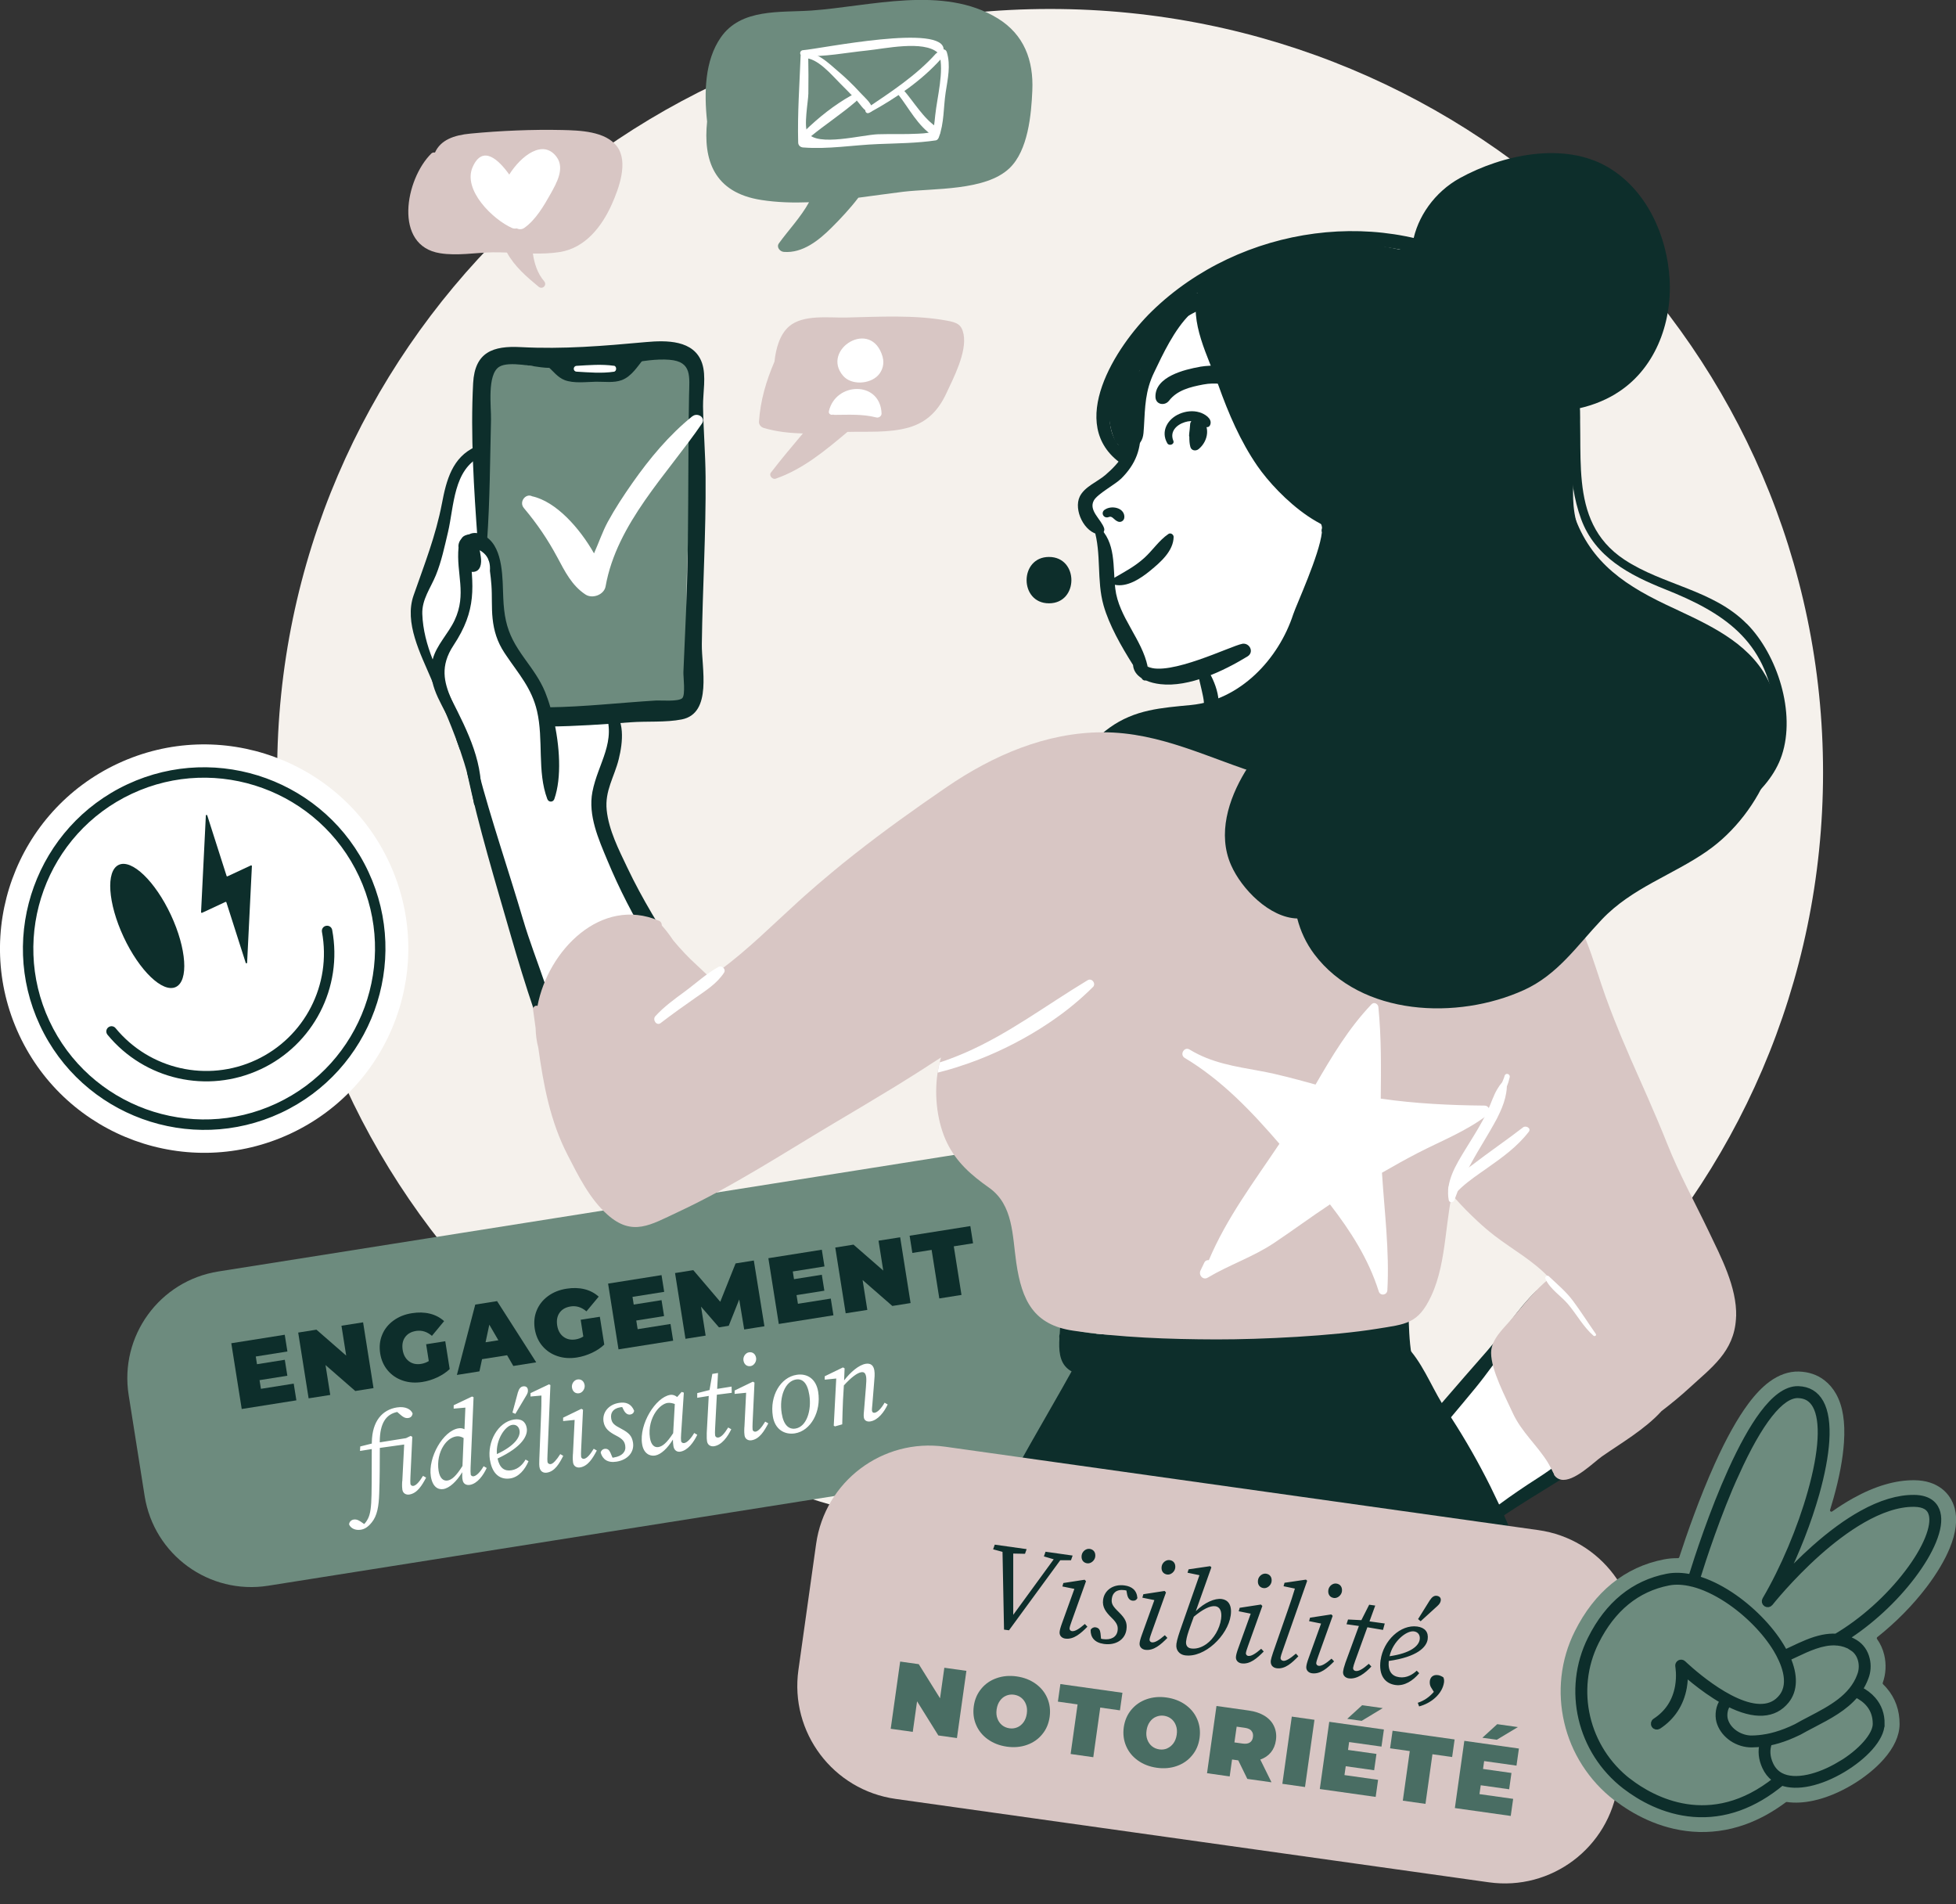
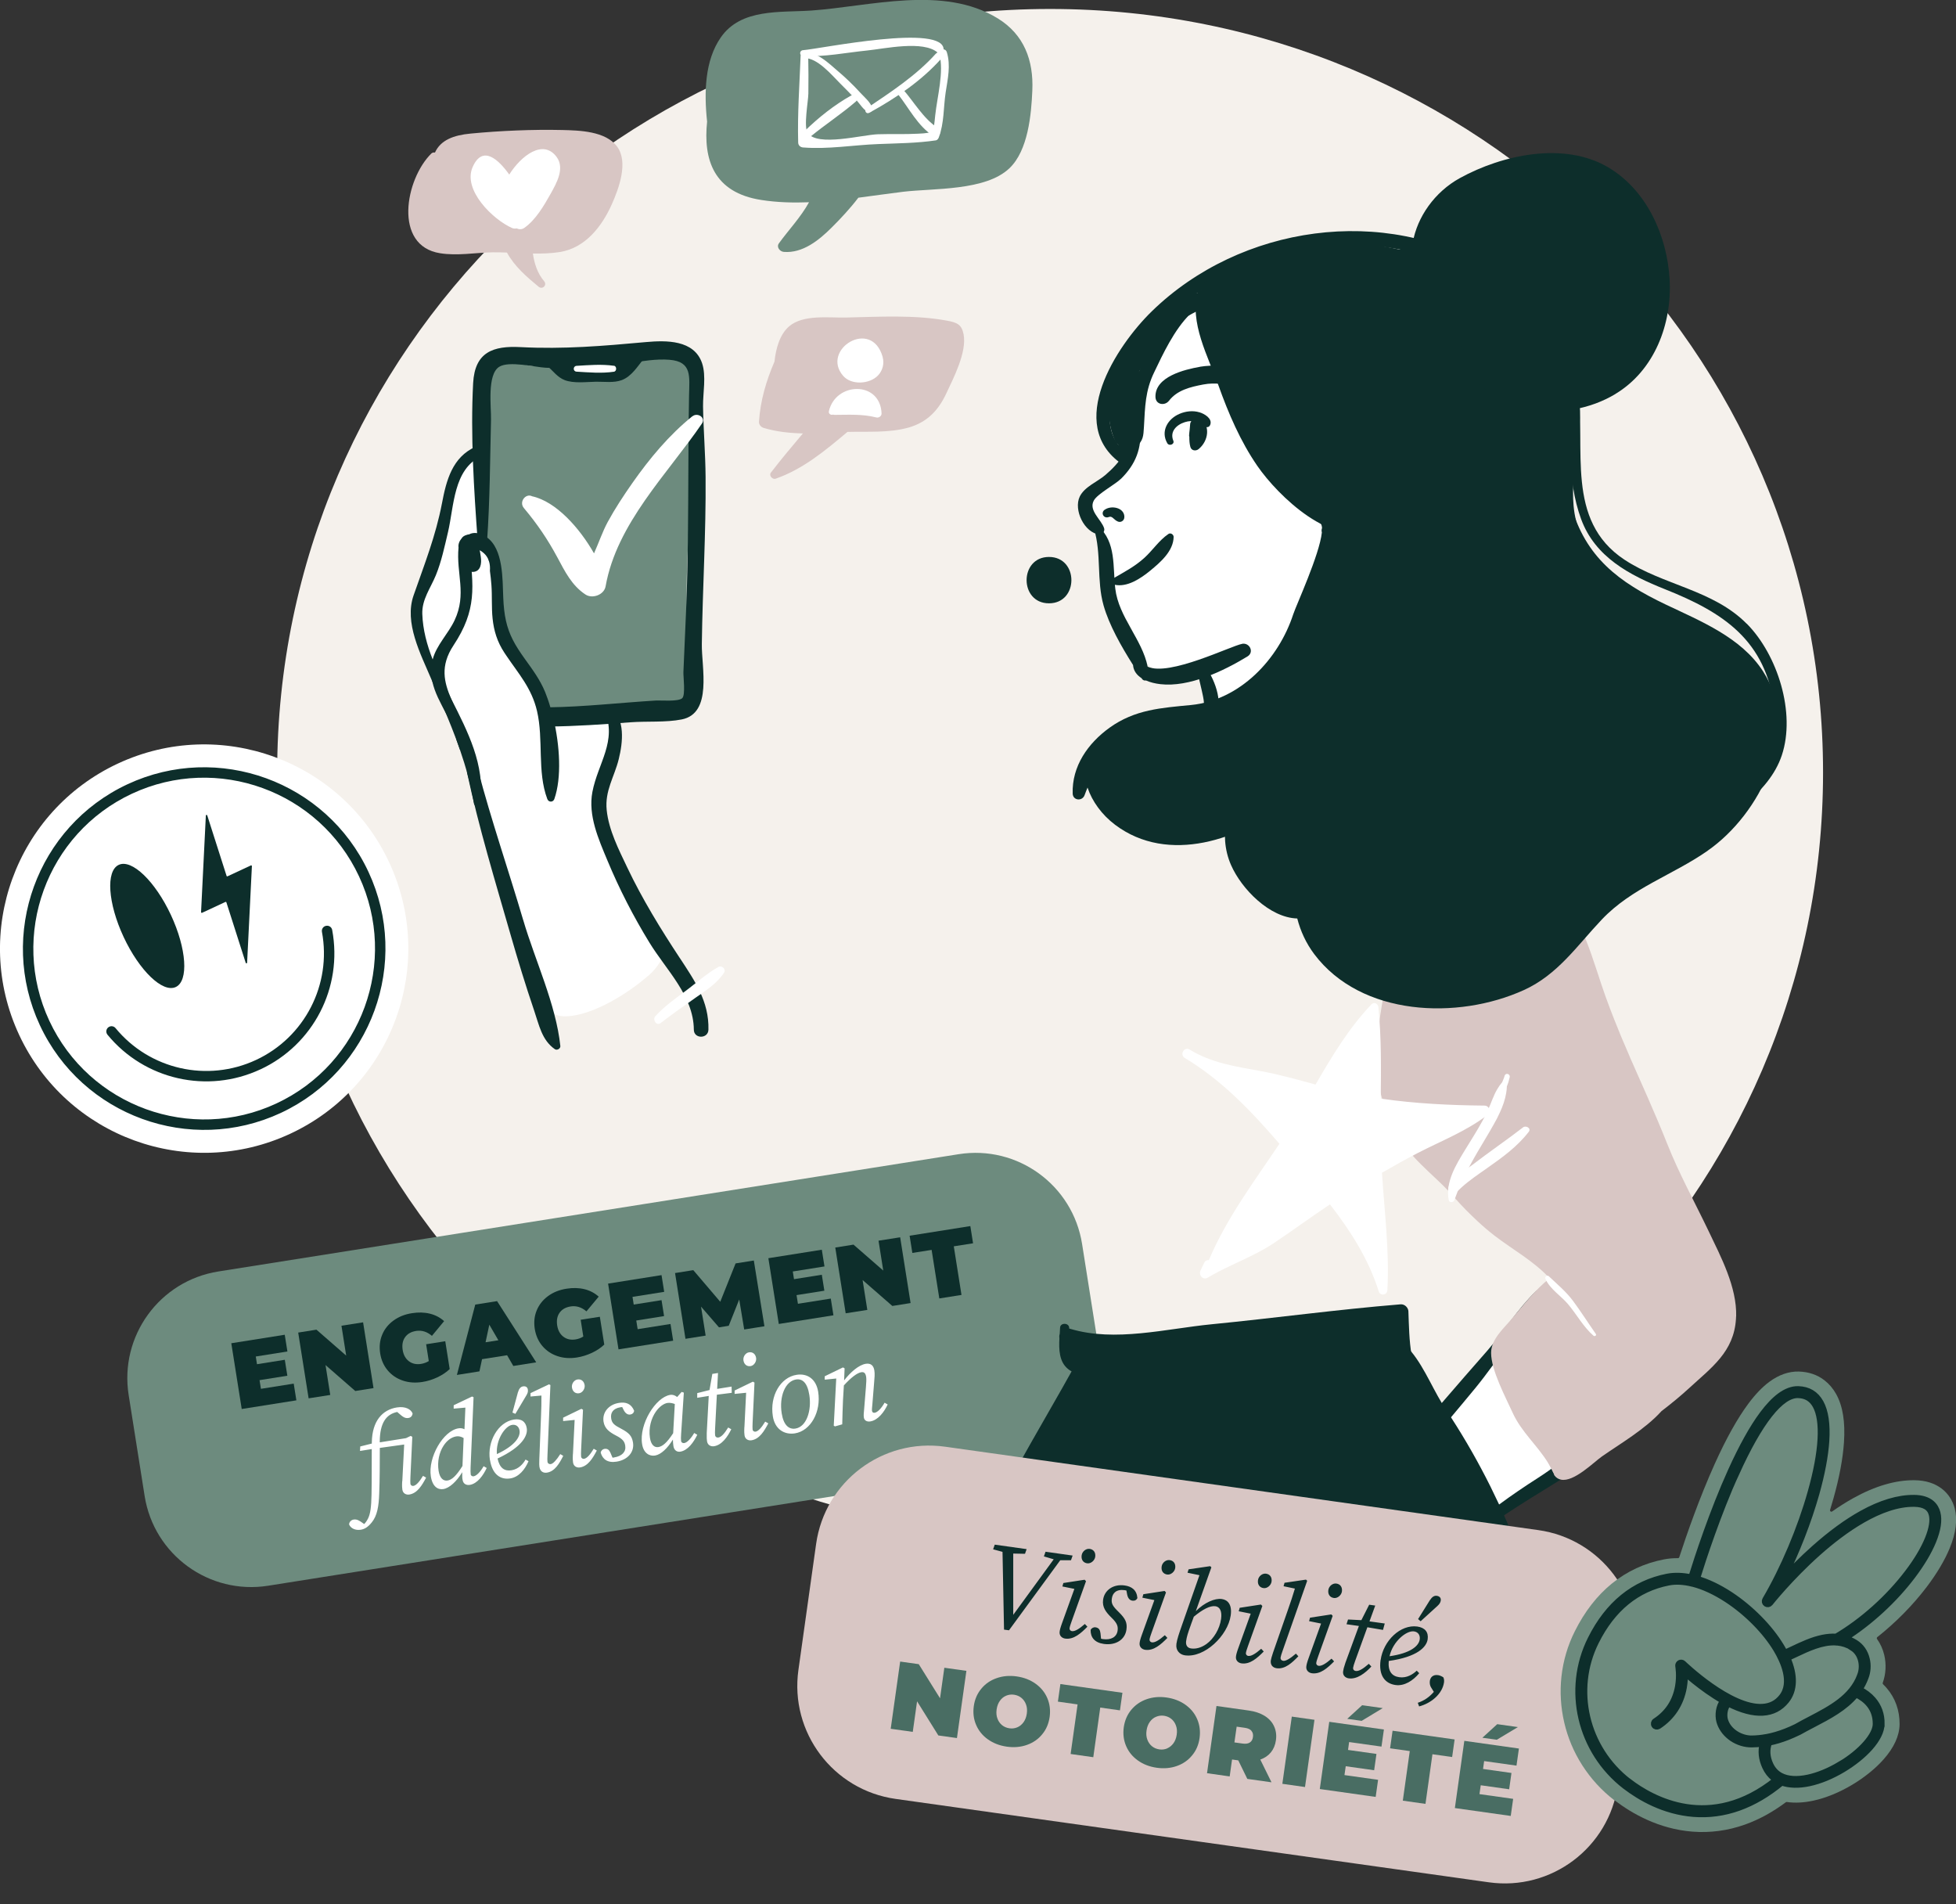
<svg xmlns="http://www.w3.org/2000/svg" id="Calque_2" viewBox="0 0 322.79 314.18">
  <rect x="0" y="0" width="322.79" height="314.18" fill="#333333" stroke="none" />
  <defs>
    <style>.cls-1,.cls-2{fill:none;}.cls-3{clip-path:url(#clippath-1);}.cls-4{clip-path:url(#clippath-2);}.cls-5{fill:#fff;}.cls-6{fill:#0d2e2b;}.cls-7{fill:#6d8b7e;}.cls-8{fill:#496d63;}.cls-9{fill:#d8c6c4;}.cls-2{stroke:#0d2e2b;stroke-miterlimit:10;}.cls-10{fill:#f5f1ec;}.cls-11{clip-path:url(#clippath);}</style>
    <clipPath id="clippath">
      <rect class="cls-1" width="322.79" height="314.18" />
    </clipPath>
    <clipPath id="clippath-1">
      <rect class="cls-1" width="322.79" height="314.18" />
    </clipPath>
    <clipPath id="clippath-2">
      <rect class="cls-1" width="322.79" height="314.18" />
    </clipPath>
  </defs>
  <g id="Calque_1-2">
    <g class="cls-11">
      <path class="cls-10" d="M173.29,253.42c70.45,0,127.56-56.4,127.56-125.97S243.74,1.48,173.29,1.48,45.74,57.87,45.74,127.45s57.11,125.97,127.56,125.97" />
      <path class="cls-7" d="M36.03,209.78c-9.71,1.54-16.33,10.66-14.8,20.37l2.64,16.68c1.54,9.71,10.66,16.33,20.37,14.8l122.17-19.35c9.71-1.54,16.33-10.66,14.8-20.37l-2.64-16.68c-1.54-9.71-10.66-16.34-20.37-14.8l-122.17,19.35Z" />
    </g>
    <path class="cls-6" d="M48.47,228.28l.44,2.76-9.02,1.43-1.72-10.85,8.82-1.4.44,2.76-5.22.83.2,1.27,4.59-.73.42,2.63-4.59.73.23,1.43,5.43-.86Z" />
    <path class="cls-6" d="M59.92,218.17l1.72,10.85-3.01.48-4.91-4.28.78,4.93-3.57.56-1.72-10.85,3.01-.48,4.91,4.28-.78-4.93,3.57-.56Z" />
    <path class="cls-6" d="M70.3,221.79l3.18-.5.73,4.59c-.57.55-1.26,1-2.07,1.38s-1.62.62-2.44.75c-1.16.18-2.23.11-3.23-.23-1-.34-1.82-.89-2.48-1.67s-1.08-1.72-1.25-2.81c-.17-1.09-.07-2.12.32-3.06.38-.95,1.01-1.73,1.87-2.36.86-.63,1.88-1.04,3.06-1.22,1.06-.17,2.05-.14,2.95.08.9.22,1.68.63,2.35,1.23l-2.01,2.43c-.81-.69-1.68-.96-2.62-.81-.81.13-1.41.47-1.81,1.03s-.53,1.26-.4,2.1c.13.82.47,1.44,1.02,1.86.55.42,1.22.57,2,.45.46-.07.9-.23,1.29-.47l-.43-2.74Z" />
    <path class="cls-6" d="M83.67,223.6l-4.12.65-.43,2.01-3.72.59,3.03-11.61,3.6-.57,6.46,10.1-3.78.6-1.03-1.78ZM82.24,221.12l-1.49-2.56-.62,2.9,2.11-.33Z" />
    <path class="cls-6" d="M95.81,217.75l3.18-.5.73,4.59c-.57.55-1.26,1-2.07,1.38-.81.37-1.62.62-2.44.75-1.16.18-2.24.11-3.23-.23-1-.34-1.82-.89-2.48-1.67-.66-.78-1.07-1.72-1.25-2.81-.17-1.09-.07-2.12.32-3.06s1.01-1.73,1.87-2.36c.86-.63,1.88-1.04,3.06-1.22,1.06-.17,2.05-.14,2.95.08.9.22,1.68.63,2.35,1.23l-2.02,2.43c-.81-.69-1.68-.96-2.62-.81-.81.13-1.41.47-1.81,1.03-.4.56-.53,1.26-.4,2.1.13.82.47,1.44,1.02,1.86.55.42,1.22.57,2,.45.46-.07.9-.23,1.29-.48l-.43-2.74Z" />
    <path class="cls-6" d="M110.65,218.44l.44,2.76-9.02,1.43-1.72-10.85,8.82-1.4.44,2.76-5.23.83.2,1.27,4.59-.73.42,2.63-4.59.73.23,1.43,5.43-.86Z" />
    <path class="cls-6" d="M122.81,219.34l-.82-4.94-1.73,4.34-1.61.26-2.96-3.42.76,4.78-3.33.53-1.72-10.85,3.01-.48,4.45,5.22,2.53-6.33,3.01-.48,1.75,10.85-3.33.53Z" />
    <path class="cls-6" d="M137.1,214.25l.44,2.76-9.02,1.43-1.72-10.85,8.82-1.4.44,2.76-5.23.83.2,1.27,4.59-.73.42,2.63-4.59.73.23,1.43,5.43-.86Z" />
    <path class="cls-6" d="M148.55,204.14l1.72,10.85-3.01.48-4.91-4.28.78,4.93-3.57.56-1.72-10.85,3.01-.48,4.91,4.28-.78-4.93,3.57-.56Z" />
    <path class="cls-6" d="M153.74,206.22l-3.18.5-.45-2.84,10.02-1.59.45,2.84-3.18.5,1.27,8.02-3.66.58-1.27-8.02Z" />
    <path class="cls-5" d="M66.39,244.38l.31-6.05-4.02.56c-.01,2.45,0,5.09-.1,7.54-.07,2.09-.33,3.65-1.23,4.75-.66.82-1.23,1.12-1.83,1.21-.84.13-1.63-.2-1.91-.87.01-.41.34-.75.76-.81.54-.09.99.21,1.47.56l.26.18c.22-.22.44-.52.64-.92.38-.77.53-1.87.57-3.9.05-2.58.02-4.95.04-7.55l-1.94.31.04-.74,1.91-.48v-.19c.05-3.57,1.78-5.4,4.15-5.77,1.41-.22,2.32.32,2.58,1-.06.45-.33.69-.69.74-.56.09-.91-.16-1.63-.8l-.22-.19c-1.82.37-2.85,1.82-2.88,4.82v.19s4.33-.69,4.33-.69l.77-.37.27.15-.31,6.63c-.02.48-.03.89,0,1.12.04.26.27.38.48.35.45-.07.98-.64,1.6-1.66l.51.29c-.67,1.26-1.44,2.58-2.77,2.79-.51.08-1.05-.16-1.15-.8-.04-.26-.07-.58-.03-1.38ZM77.67,243.23c.04.26.27.38.5.34.49-.08,1.13-.76,1.64-1.66l.51.29c-.56,1.2-1.53,2.59-2.79,2.79-.56.09-1.08-.16-1.18-.79-.06-.25-.09-.56-.07-1.3-.91,1.5-2.09,2.62-3.12,2.78-.9.14-1.79-.39-2.06-2.1-.49-3.1,2.02-7.52,4.56-7.92.36-.06.67-.01.99.15l.15-3.57-1.93.17v-.56s3.03-1.44,3.03-1.44l.25.11-.49,11.58c-.02.48-.01.89.02,1.11ZM76.51,237.26c-.43-.26-.85-.33-1.22-.27-.83.13-1.56.71-2.1,1.55-.7,1.07-1.05,2.59-.81,4.13.2,1.24.79,1.7,1.47,1.6.7-.11,1.42-.72,2.47-2.4l.19-4.6ZM80.85,240.88c-.48-3.02,1.34-6.25,3.95-6.67,1.2-.19,1.96.32,2.13,1.43.19,1.18-.71,3.08-4.82,5,.34,1.6,1.16,2.12,2.3,1.94,1.18-.19,1.91-1.05,2.32-1.77l.49.27c-.59,1.4-1.62,2.62-2.99,2.84-1.63.26-2.99-.64-3.37-3.04ZM85.74,236.03c-.11-.69-.61-1.04-1.23-.94-1.16.18-2.7,2.46-2.51,4.82,3-1.4,3.9-2.86,3.74-3.88ZM85.49,229.68c.15-.52.4-.87.81-.94s.75.09.81.53c.04.28,0,.56-.25.96-.61,1.02-1.2,2.02-1.81,3.04l-.48-.21.91-3.38ZM89.02,242.05c-.04-.24-.04-.59-.02-1.25l.28-7.12c.05-1.15.08-2.29.07-3.43l-1.8.16v-.56s3.05-1.45,3.05-1.45l.23.12-.48,11.54c-.03.52-.03.93,0,1.12.05.3.3.41.54.38.39-.06.95-.67,1.57-1.65l.49.29c-.63,1.24-1.38,2.57-2.7,2.77-.58.09-1.11-.19-1.22-.92ZM94.55,239.92l.28-5.65-1.9.19v-.56s3.01-1.46,3.01-1.46l.27.15-.31,6.63c-.02.48-.03.89,0,1.12.04.26.27.38.48.35.45-.07.98-.64,1.6-1.66l.51.29c-.67,1.26-1.44,2.58-2.77,2.79-.51.08-1.05-.16-1.15-.8-.04-.26-.07-.58-.03-1.38ZM94.39,228.94c-.1-.62.34-1.25.9-1.34.6-.1,1.08.25,1.19.93.09.58-.34,1.25-.9,1.34-.6.1-1.08-.25-1.19-.93ZM101.35,240.46c1.31-.21,1.99-.95,1.83-1.93-.1-.62-.33-1.08-1.52-1.68-1.05-.55-1.87-1.11-2.06-2.29-.23-1.46.77-2.82,2.55-3.1,1.11-.18,2.02.12,2.5,1.3-.06.37-.3.57-.63.62-.43.07-.8-.18-1.08-.71l-.26-.52-.28.03c-1.3.21-1.67.98-1.54,1.84.12.79.48,1.1,1.68,1.72,1.26.67,1.74,1.17,1.92,2.26.25,1.56-.85,2.87-2.73,3.16-1.45.23-2.29-.39-2.6-1.49.05-.32.31-.57.61-.62.53-.08.8.18,1.01.67l.33.78.27-.03ZM111.13,238.57c-.06-.38-.08-.69-.08-1.06-.89,1.43-1.96,2.48-2.96,2.64-.9.14-1.89-.37-2.13-1.91-.52-3.27,2.24-7.72,4.64-8.1.43-.07.8.08,1.15.35l.74-.84.36.12-.45,6.86c-.04.49-.03.89,0,1.12.04.26.27.38.52.34.47-.07,1.11-.75,1.64-1.66l.51.29c-.58,1.21-1.55,2.59-2.81,2.79-.51.08-1.01-.19-1.13-.92ZM111.37,231.65c-.39-.15-.82-.24-1.23-.18-.6.1-1.33.61-1.91,1.44-.75,1.08-1.23,2.66-.97,4.33.18,1.14.72,1.62,1.39,1.51.68-.11,1.4-.69,2.44-2.29l.27-4.81ZM116.99,230.31l-1.93.31v-.77s2.03-.51,2.03-.51l.46-2.66.94-.15-.14,2.62,2.38-.38.03,1.03-2.46.31-.29,5.57c-.03.52-.03.93,0,1.12.05.3.3.41.52.38.51-.08,1.01-.64,1.64-1.66l.51.29c-.61,1.25-1.55,2.59-2.83,2.8-.53.08-1.06-.16-1.17-.8-.04-.26-.07-.58-.05-1.38l.33-6.11ZM122.85,235.44l.28-5.65-1.9.19v-.56s3.01-1.46,3.01-1.46l.27.15-.31,6.63c-.02.48-.03.89,0,1.12.04.26.27.38.48.35.45-.07.98-.64,1.6-1.66l.51.29c-.67,1.26-1.44,2.58-2.77,2.79-.51.08-1.05-.16-1.15-.8-.04-.26-.07-.58-.03-1.38ZM122.69,224.46c-.1-.62.34-1.25.9-1.34.6-.1,1.08.25,1.19.93.09.58-.34,1.25-.9,1.34-.6.1-1.08-.25-1.19-.93ZM127.54,233.68c-.54-3.38,1.27-6.44,3.92-6.85,1.76-.28,3.22.68,3.56,2.8.52,3.27-1.21,6.44-3.84,6.86-1.73.27-3.3-.67-3.64-2.81ZM133.56,230.16c-.32-2.05-1.16-2.72-2.19-2.56-1.78.28-2.81,2.79-2.37,5.59.32,1.99,1.21,2.67,2.26,2.51,1.86-.29,2.7-3.02,2.3-5.54ZM137.8,235.34l-.21-.12.41-7.78-1.9.19v-.56s3.01-1.46,3.01-1.46l.27.15-.08,1.99c1.04-1.35,2.43-2.56,3.58-2.74.79-.12,1.27.24,1.41,1.1.1.6.02,1.25-.03,1.89l-.29,3.61c-.05.55-.1.96-.07,1.15.04.26.21.37.44.33.47-.07,1.1-.71,1.64-1.66l.51.29c-.56,1.22-1.59,2.6-2.87,2.8-.58.09-.99-.17-1.06-.64-.07-.43,0-.77.06-1.57l.28-3.45c.05-.66.1-1.31.04-1.68-.11-.68-.38-.84-.8-.78-.68.11-1.66.84-2.88,2.18l-.14,2.36c-.07,1.36-.09,2.69-.13,4.06l-1.2.34Z" />
    <g class="cls-3">
      <path class="cls-5" d="M257.77,234.54c0-.14,0-.28-.01-.43-.09-1.21-.56-2.45-1.28-3.51,1.21-2.67-.15-6.19-2.61-7.63-3.04-1.78-6.49-.53-8.38,2.2-2.44,3.51-6.78,5.36-7.94,9.92-.51,1.99-.07,4.56,1.58,5.96.37.31.74.56,1.11.79-.56,4.9,5.92,9.63,10.44,5.18,1.3-1.28,2.68-2.26,4.24-3.11.4-.16.79-.36,1.17-.61,3.53-2.37,3.54-6.22,1.69-8.76" />
      <path class="cls-5" d="M221.78,58.39c-4.6-3.75-9.68-4.87-15.17-6.58-2.21-.69-4.49-1.37-6.73-1.62-.33-.28-.82-.36-1.26-.09-2.5-.08-4.92.48-7.13,2.3-1.74,1.43-1.24,3.76.1,5.16-.77,1.26-1.42,2.61-1.82,4.13-.19.69-.33,1.38-.42,2.06-1.67,3.95-1.56,8.64-2.98,12.54-.19.25-.4.49-.62.73-.3.32-.49.65-.61.99-.29.21-.57.43-.86.64-1.35.96-3.25,2.04-4.19,3.45-2.13,3.2-.53,3.58,1.34,6.07.1.15,1.66,3.78,1.79,3.87-.18,2.49.13,4.96.97,7.37.37,1.06,1.08,2.09,1.87,3.1.24.47.51.93.79,1.38,0,.21.02.43.09.66.73,2.54,1.68,5.18,4.34,6.22,2.35.93,4.71.08,7.08-.62.37,4.08,1.97,8.63,5.51,10.39,4.06,2,9.26-1.7,12.75-3.46,10.78-5.46,19.49-12.78,19.59-25.84.09-11.88-5.1-25.26-14.4-32.87" />
      <path class="cls-6" d="M198.34,50.32c-.68.38-1.3.88-1.89,1.45-2.67,2.58-4.59,6.76-5.97,9.63-1.5,3.08-1.51,5.7-1.7,9.03-.09,1.57-.12,2.23-1.27,3.31-.42.39-1.13.12-1.14-.47-.07-5.8.28-10.32,3.26-15.41,1.55-2.64,3.46-5.95,6.13-7.88.51-.38,1.06-.69,1.63-.95.34.42.65.86.96,1.31" />
      <path class="cls-6" d="M185.01,78.98c2.42-2.41,3.41-4.97,3.17-8.4-.06-.85-1.26-.85-1.32,0-.27,3.31-1.99,5.7-4.47,7.81-1.29,1.1-3.42,1.92-4.2,3.53-1.07,2.21.77,6,3.24,6.27.52.06.93-.57.78-1.03-.44-1.43-2.63-2.93-1.69-4.6.62-1.1,3.53-2.63,4.49-3.59" />
      <path class="cls-6" d="M182.29,84.1c-.72.54-.12,1.54.7,1.2.46-.19.75.26,1.07.5.28.21.59.39.95.27.38-.13.56-.48.54-.86-.09-1.52-2.24-1.86-3.25-1.1" />
      <path class="cls-6" d="M204.98,106.23c-1.79.31-12.07,5.43-15.59,3.76-.88-4.47-4.79-8.17-5.34-12.87-.43-3.62.18-7.64-2.81-10.29-.3-.27-.83-.01-.7.41,1.26,4.16.4,8.51,1.58,12.66.92,3.24,2.92,6.75,4.86,9.82.07.94.6,1.65,1.4,2.17.03.04.05.08.08.12.15.23.42.31.65.26.7.31,1.52.51,2.38.61,4.75.55,10.43-2.17,14.37-4.57,1.16-.71.36-2.31-.88-2.09" />
      <path class="cls-6" d="M197.95,68.03c-1.08-.33-2.26-.19-3.28.24-1.96.82-3.19,2.88-2.03,4.87.3.51,1.23.17.99-.42-.62-1.5.5-2.63,1.9-3.07.63-.2,1.36-.26,1.99-.02.6.23.99.88,1.68.85.26-.01.43-.16.52-.4.39-1.03-.96-1.81-1.76-2.05" />
      <path class="cls-6" d="M198.03,68.86c-.51-.39-1.32.03-1.46.59-.01.04-.01.09-.02.13-.08.09-.13.2-.14.35-.02.31-.05.62-.08.92-.04.33-.08.66-.1.99,0,.09.02.16.04.23,0,.56.02,1.11.17,1.66.17.64.91.74,1.37.36,1.64-1.35,1.99-3.88.22-5.25" />
      <path class="cls-6" d="M192.82,88.1c-1.56,1.06-2.59,2.69-3.98,3.95-1.56,1.41-3.25,2.29-5.04,3.33-.43.25-.37.99.14,1.1,2.1.45,4.32-1.05,5.88-2.33,1.67-1.37,3.82-3.22,3.86-5.56,0-.41-.5-.74-.86-.49" />
      <path class="cls-6" d="M272.41,101.06c-4.57-5.27-11.37-8.92-12.57-16.36-1.04-6.46,1.59-12.9.72-19.42-1.19-8.97-7.05-16.22-14.6-20.87-17.44-10.73-41.28-7.25-55.86,6.93-5.96,5.8-14.29,18.73-5.02,25.18,1.03.72,1.94-.93.97-1.66-6.51-4.93-.66-14.49,3.26-19.28,4.78-5.83,11.65-9.74,18.64-12.32,10.81-3.99,22.4-3.85,32.91,1.11,10.15,4.79,17.71,14.04,17.17,25.67-.31,6.63-2.72,13.37.52,19.69,2.71,5.29,8.05,8.94,12.49,12.67.95.8,2.18-.42,1.36-1.36" />
      <path class="cls-5" d="M106.95,161c-3.2,2.82-9.02,6.51-13.45,6.68-5.37.19-5.65-6.86-6.65-10.68-2.03-7.72-5.06-15.09-6.23-23.03-.02-.12-.03-.25-.02-.38-1.23-3.3-2.33-6.64-3.01-10.12-.03-.16-.04-.31-.03-.46-.49-1.1-.97-2.21-1.44-3.32-2.22-5.27-6.13-10.62-6.99-16.34-.8-5.31,1.97-9.75,3.65-14.56.39-1.09.64-2.28.85-3.52.12-3.46.72-6.68,3.21-9.33.26-.28.56-.43.85-.51.6-.61,1.3-1.06,2.12-1.25,1.09-.26,1.87-.08,2.41.37.67-.15,1.43.04,1.89.8,1.58,2.61,5.62,3.75,7.64,6.22,1.48,1.82,2.38,3.95,3.16,6.16,1.36,3.82,2.09,7.85,3.52,11.66,1.19,3.11,2.59,5.97,2.97,9.33.41,3.64.11,7.42-.38,11.05-.5,3.79-2.43,7.46-2.33,11.32.1,4.25,2.5,8.04,4.35,11.71,1.67,3.26,2.9,5.98,5.11,8.89,2.5,3.31,2.03,6.47-1.2,9.34" />
      <path class="cls-7" d="M115.14,67.39c.13-2.95.2-6.32-2.58-8.03-3.77-2.29-10.01-.08-13.99.3-3.26.33-6.96.18-10.38.77-.28-.04-.55-.06-.83-.11-1.25-.22-2.73-1.01-4-.95-1.89.09-2.32,1.15-2.67,3.04-1.08,5.86-.46,11.84-.47,17.78-.44,3.26-1.18,6.43-.95,9.78.06.81.63,1.35,1.27,1.52.02.24.03.47.05.71.05.49.43.85.85.99.25,3.98.87,7.88,1.38,11.84.11.8.49,1.41.99,1.81-.64.55.34.23.95,1.05,2.82,3.82,5.27,13.83,11.03,10.3,2.54.44,5.14.34,7.84.31,2.91-.03,7.18,1.05,9.05-1.99,1.99-3.23.86-8.1.72-11.63-.24-6.44-.05-12.89.39-19.31.41-6.06,1.08-12.11,1.35-18.19" />
      <path class="cls-6" d="M91.31,118.54c-.27-1.17-.59-2.27-.94-3.27-.14-.38-.27-.74-.41-1.09-.84-2.05-2.11-3.75-3.4-5.54-.8-1.12-1.44-2.1-1.93-3.07-1.04-2.05-1.46-4.04-1.58-6.97-.13-2.99.04-8.03-2.73-9.96-.08-.06-.15-.11-.23-.16-.98-.6-1.94-.71-2.67-.32-.15.01-.29.05-.43.1-.35.1-.66.29-.83.59-.36.42-.57.97-.49,1.48-.41,4.3,1.4,7.65-.65,12.01-1.03,2.2-3,4.1-3.61,6.44-.01.04-.02.07-.03.11-.31,1.25-.28,2.43-.03,3.56.39,1.83,1.35,3.53,2.24,5.24l.03.06c.72,1.4,1.41,2.81,1.71,4.32.19.54.39,1.07.57,1.61.32.1.7-.08.72-.52.17-3.02-1.17-5.47-2.18-7.89-1.14-2.7-1.86-5.37.4-8.79,3.86-5.83,3.35-9.68,2.56-16.26,2.46.43,3.61,1.75,3.45,3.97.11.79.19,1.58.25,2.37.13,1.82,0,3.67.19,5.49.11,1.04.3,1.99.61,2.91.31.93.74,1.82,1.33,2.72.1.15.2.31.3.45,2.07,3.07,4.2,5.39,5.09,9.17,1.11,4.74,0,10.01,1.7,14.53.21.56.95.58,1.16,0,1.24-3.53.9-8.84-.15-13.3" />
      <path class="cls-6" d="M79.43,75.28c-4.62,2.12-4.49,8.22-5.5,12.52-.56,2.36-1.08,4.85-2,7.1-.87,2.13-2.32,3.99-2.24,6.4.09,2.59.76,5.08,1.71,7.5.86,2.19,1.95,4.33,3.04,6.47,2.77,5.46,5.6,10.93,4.83,17.14-.07.55-.95.8-1.06.15-.52-3.12-1.33-6.03-2.31-8.87-.18-.54-.38-1.07-.57-1.6-.54-1.45-1.12-2.88-1.71-4.32-.01-.02-.02-.04-.03-.06-.72-1.72-1.47-3.47-2.24-5.24-.06-.15-.12-.29-.18-.43-1.74-4.11-4.51-9.31-2.91-13.83,1.78-5.1,3.64-9.77,4.67-15.14.73-3.86,1.72-7.65,5.57-9.37,1.09-.49,2.04,1.11.94,1.61" />
      <path class="cls-6" d="M112.18,158.06c-3.16-4.8-6.19-9.72-8.66-14.92-1.41-2.96-3.06-6.18-3.4-9.48-.33-3.22,1.26-5.46,1.99-8.42.69-2.8,1.09-6.55-1.32-8.6-.4-.34-1.26-.03-1.01.59,2.1,5.07-1.11,8.67-2.02,13.43-.74,3.88,1.02,7.81,2.48,11.31,1.95,4.69,4.29,9.24,6.94,13.56,2.75,4.49,7.28,8.78,7.32,14.35,0,1.55,2.37,1.55,2.41,0,.11-4.65-2.26-8.07-4.73-11.83" />
      <path class="cls-6" d="M86.33,151.76c-2.43-8.25-5.25-16.39-7.44-24.71-.31-1.17-2.05-.67-1.8.5,1.93,8.99,4.61,17.78,7.15,26.61,1.21,4.2,2.48,8.38,3.89,12.52.83,2.41,1.27,4.92,3.43,6.42.36.25.95-.08.91-.52-.73-6.92-4.18-14.14-6.13-20.8" />
      <path class="cls-6" d="M228.08,99.64c-.66,6.22-1.04,12.25-3.82,18-2.68,5.56-7.09,10.72-11.83,14.64-7.58,6.25-19.65,10.4-28.41,3.8-2.18-1.64-3.79-3.86-4.55-6.14-.16.42-.34.83-.49,1.26-.38,1.03-1.92.9-1.96-.27-.14-4.51,2.51-8.29,6.09-10.87,4.2-3.01,8.51-3.26,13.43-3.74,8.11-.79,14.46-7.56,16.88-14.98.48-1.47,4.34-9.83,4.72-13.49-.07-.25-.06-.5.03-.73-.03-.45-.15-.76-.38-.91-.63-.38-.42-1.53.39-1.45.86.08,1.38.63,1.7,1.43,2.84-.49,7.21-.21,8.72,2.35,1.71,2.91-.19,7.98-.52,11.09" />
      <path class="cls-6" d="M231.69,225.02c-7.31-.23-14.47.82-21.73,1.29-7.6.49-15.28.26-22.9.52-2.88.1-8.33,1.06-10.81-.96-1.48-1.2-1.52-3.25-1.42-5.07-.04-.24-.03-.49.05-.72.02-.36.04-.7.06-1.02.02-.86,1.46-.85,1.5,0,.01.04.01.1.01.14.07.02.13.03.2.05,7.37,2.21,15.81-.03,23.29-.76,10.4-1.02,20.76-2.44,31.18-3.29.71-.06,1.27.56,1.3,1.14.09,2.43.12,4.84.53,7.24.11.7-.33,1.49-1.26,1.45" />
      <path class="cls-6" d="M226.24,254c0-.3-.14-.62-.38-.81.12,0,2.95-5.13,3.57-6.1,1.74-2.65,3.61-5.22,5.54-7.73,1.45-1.88,2.96-3.71,4.48-5.52,1.35-1.62,2.71-3.22,4.04-4.85,3.8-4.64,7.2-10.32,11.36-14.59.87-.89-.47-2.22-1.37-1.36-3.07,2.94-5.3,6.69-8.1,9.88-2.49,2.85-4.99,5.68-7.45,8.56-.4.45-.79.9-1.18,1.37-2.37,2.8-4.65,5.64-6.82,8.6-.46.64-7.34,10.23-6.12,12.71l2.42-.17Z" />
      <path class="cls-6" d="M268.15,236.13c-2.51,3.8-7.37,6.01-11.16,8.34-2.94,1.82-5.91,3.62-8.79,5.54-1.14.75-2.26,1.52-3.37,2.33-.96.1-1.92.19-2.87.28,1.74-1.57,3.57-3.02,5.43-4.39,2.07-1.53,4.22-2.99,6.43-4.4,4.33-2.78,8.82-6.86,13.68-8.54.46-.15.92.43.65.84" />
      <path class="cls-9" d="M286.5,217.17c0,.14-.01.29-.02.42-.33,5.45-4.05,8.05-7.71,11.42-1.46,1.34-3,2.6-4.58,3.81-2.69,2.98-6.78,5.35-9.82,7.47-1.38.97-4.66,4.3-6.79,3.83-.39-.09-.75-.28-1.04-.67-.09-.11-.11-.2-.1-.29-.04-.07-.08-.13-.12-.21-.22-.5-.47-.98-.75-1.44-.02-.05-.05-.1-.09-.14-1.73-2.84-4.4-5.1-5.84-8.25-1.18-2.6-3.57-7.04-3.57-9.91,0-2.24,2.03-3.98,3.38-5.59,2.02-2.39,3.86-4.78,6.27-6.72-2.61-2.85-5.98-4.65-9.06-7.01-.97-.75-1.91-1.55-2.81-2.39-.34-.31-.66-.63-.99-.94-.31-.31-.62-.62-.93-.92-.23-.23-.45-.47-.67-.7-.08-.08-.15-.14-.21-.22-.4-.43-.81-.87-1.2-1.31-.12-.12-.22-.24-.33-.36-.14-.15-.29-.31-.42-.46-.32-.35-.67-.72-1.06-1.1-2.84-2.78-7.25-6.32-7.78-9.91,0-.08,0-.14,0-.22-1.55-2.16-2.5-4.17-2.86-7.4-.53-4.61.12-9.35.95-13.89,1-5.42,1.9-10.97,3.1-16.34.77-3.47,2.45-6.15,4.76-8.67-1.36-.66-2.69-1.37-3.97-2.18-.53-.34-.38-1.36.36-1.29,7.15.67,15.5,4.72,21.32,8.88,6.33,4.53,8.05,11.07,10.36,17.99.86,2.58,1.84,5.12,2.88,7.65.21.53.42,1.05.65,1.57.32.75.64,1.49.96,2.24.21.52.44,1.05.68,1.57.31.7.61,1.38.9,2.04.27.62.54,1.23.82,1.85.27.62.54,1.22.81,1.84,1.08,2.47,2.14,4.94,3.13,7.44,1.96,4.96,4.55,9.64,6.85,14.45,2.03,4.26,4.68,9.23,4.55,14.09" />
-       <path class="cls-9" d="M252.29,170.59c-1.99,5.99-5.44,11.22-9.18,16.23-.27.36-.52.71-.77,1.08-.74,2.2-1.44,4.41-2.12,6.67-1.86,6.17-1.3,13.4-4.03,19.25-2.17,4.65-4.19,4.64-8.98,5.42-7.33,1.19-19.02,1.76-26.45,1.75-7.9-.02-15.82-.31-23.64-1.44-6.55-.95-8.49-4.99-9.4-11.16-.67-4.55-.48-9.6-4.51-12.44-2.91-2.05-5.38-4.19-6.95-7.45-1.54-3.21-2.13-7.51-1.54-11.47,0-.03,0-.06.02-.09.09-.57.19-1.13.33-1.68.01-.03.02-.07.03-.1.06-.23.12-.46.19-.69-.32.2-.64.4-.94.6-.28.18-.56.37-.84.54-.24.16-.48.32-.72.47-1.18.76-2.35,1.51-3.54,2.24-.74.46-1.48.93-2.24,1.38-3.17,1.94-6.37,3.83-9.57,5.73-8.42,5.01-16.66,10.4-25.57,14.55-4.52,2.11-7.49,4.08-11.6.45-2.95-2.61-4.81-6.39-6.58-9.83-2.92-5.65-4-11.62-4.86-17.75-.27-1.04-.42-2.12-.44-3.22-.14-1.02-.27-2.03-.42-3.05-.06-.42.4-.78.73-.61,1.75-9.23,10.54-18.11,20.01-14.07.37.15.51.46.51.8.69.77,1.31,1.59,1.88,2.45,1.2,1.44,2.48,2.81,3.87,4.07.72.66,1.43,1.33,2.14,2.01.57-.37,1.14-.73,1.67-1.12,4.63-3.41,8.67-7.47,12.91-11.32.76-.69,1.52-1.37,2.3-2.04.57-.51,1.14-.99,1.71-1.47,1.09-.93,2.2-1.85,3.31-2.76.65-.52,1.3-1.04,1.96-1.56,4.96-3.91,10.12-7.59,15.28-11.12,7.62-5.2,16.35-9,25.7-9.02,9.66-.03,17.75,4.42,26.64,7.11,3.67-.12,7.32-.64,10.95.07,3.58.68,7.16,1.7,10.7,2.56,6.08,1.48,12.72,3.4,18.22,6.51,4.8,2.71,6.06,7.26,6.22,12.55.21,6.77-.25,14.46-2.39,20.93" />
      <path class="cls-5" d="M245.38,184.03c-3.51,2.65-7.53,4.2-11.41,6.2-1.99,1.03-3.96,2.13-5.91,3.26.41,6.46,1.25,12.9.89,19.39-.05.82-1.17.98-1.42.19-1.68-5.34-4.66-9.98-8.05-14.36-3.11,2.06-6.11,4.28-9.22,6.36-3.47,2.32-7.39,3.6-10.96,5.73-.79.47-1.55-.44-1.18-1.19.2-.42.4-.85.61-1.27.17-.36.46-.46.76-.43,2.96-7,7.47-12.95,11.65-19.2-4.62-5.36-9.52-10.51-15.64-14.17-.87-.54-.07-1.91.81-1.38,3.64,2.23,7.52,2.78,11.64,3.54,3.11.56,6.12,1.41,9.15,2.24,2.71-4.67,5.47-9.3,9.24-13.25.42-.44,1.08-.07,1.13.47.5,5.03.44,10.06.39,15.1,5.65.82,11.43,1.1,17.09,1.15.93,0,1.09,1.14.44,1.63" />
      <path class="cls-6" d="M116.44,78.69c-.03-3.89-.36-7.76-.42-11.64-.03-2.23.56-4.99-.16-7.13-1.32-3.87-5.93-3.78-9.27-3.48-7.06.64-13.54,1.2-20.68.83-4.52-.24-7.55.8-7.83,5.94-.45,8.57.13,17.52.75,26.07.08,1.04,1.48,1.04,1.55,0,.47-6.68.49-13.38.65-20.07.05-2.01-.69-7.4,1.35-8.69,1.61-1.02,5.96.06,7.64.15,4.64.25,9.14-.06,13.73-.75,2.18-.32,4.53-.74,6.74-.56,3.75.31,3.28,2.76,3.22,5.93-.21,11.84,0,23.63-.49,35.48-.14,3.38-.3,6.75-.44,10.12-.03.73.37,3.76-.19,4.3-.64.61-3.54.34-4.37.39-5.9.36-11.76,1.04-17.68,1.12-1.96.03-1.97,3.19,0,3.17,4.5-.04,9-.36,13.49-.7,2.68-.2,5.85.05,8.47-.47,5.12-1.01,3.26-8.58,3.32-12.43.12-9.2.7-18.39.62-27.59" />
      <path class="cls-6" d="M226.43,85.62c-4.41-.78-7.98-1.63-11.57-4.55-3.14-2.56-5.46-5.96-7.31-9.52-3.86-7.41-4.5-16.6-9.08-23.57-.2-.3-.67-.26-.77.1-1.49,5.07,1.69,10.78,3.37,15.49,1.65,4.63,3.63,9.25,6.43,13.31,3.38,4.9,12.49,13.78,19.13,10.22.58-.31.5-1.36-.19-1.49" />
      <path class="cls-6" d="M199.08,110.24c-.54-.73-1.57-.29-1.43.6.16,1.06.46,2.07.68,3.12.12.62.64,2.46.14,2.99-1.07,1.12.6,2.8,1.7,1.7,2.04-2.04.34-6.47-1.09-8.41" />
      <path class="cls-6" d="M281.8,140.37c-5.82,4.05-12.46,6.08-17.46,11.34-4.1,4.33-7.27,9.1-12.86,11.64-10.93,4.96-26.85,4.35-34.59-5.92-1.36-1.81-2.27-3.8-2.81-5.89-4.59-.13-9.21-4.9-10.92-8.8-2.26-5.12-.44-10.85,2.3-15.39,3.5-5.77,7.58-11,10.76-17.01,2.47-4.67,5.56-9.81,6.99-15.03.24-1.95.41-3.97.04-5.81-.65-3.12-3.26-4.36-5.82-5.65-3.08-1.54-5.63-3.09-7.33-6.19-2.53-4.62-5.12-9.75-7.11-14.64-1.64-4.03-.83-10.3-4.08-13.39-1.13-1.07-.67-2.7.45-3.51,8.82-6.38,20.78-7.36,31.67-4.93.26-.03.53-.04.8,0,1.59.23,3.19.42,4.79.63,1.28.15,2.13.95,2.54,1.91,1.68.67,3.29,1.43,4.84,2.27,6.23-.54,10.8,7.27,12.94,12.22,2.03,4.69,2.53,9.73,2.29,14.81-.16,3.54-.53,6.87-.1,10.1.04.05.08.11.1.19,2.42,8.65,7.9,12.72,15.68,16.43,5.73,2.73,12.4,5.41,16.01,10.97,6.47,9.94-.48,23.64-9.11,29.63" />
      <path class="cls-6" d="M200.09,48.22c-.85-.27-1.7-.17-2.53.13-4.38-.02-7.74,5.01-9.94,8.19-3.38,4.88-6.21,10.41-3.59,16.23.1.22.24.37.4.49.05.08.09.16.15.23-.06.39.05.82.43,1.18.22.2.44.41.66.61.94.88.86.2.9-1.1.04-1.38,1.49-2.81,1.41-4.3.57-2.21.88-4.48,1.26-6.73.17-.97-.51-1.7-1.27-1.81.66-1.18,1.4-2.32,2.11-3.36.73-1.08,1.7-2.6,2.85-3.96.24.01.48-.06.71-.24,1.67-1.36,3.36-2.19,5.26-3.12.58-.29.7-.78.56-1.24.16-.02.32-.02.48-.01.7.05.78-.98.16-1.18" />
      <path class="cls-6" d="M198.02,60.52c-2.56.45-7.44,1.63-7.34,4.98.04,1.29,1.55,1.51,2.24.61,1.35-1.75,3.53-2.27,5.64-2.67,2.09-.4,3.71.04,5.74.26.31.03.53-.23.64-.49,1.5-3.57-5.33-2.97-6.92-2.7" />
      <path class="cls-6" d="M266.58,65.01c-8.19,4.91-20.17,3.63-25.16-5.05-.44-.78-.31-1.59.12-2.21-1.45-1.82-2.54-4.1-3.25-6.34-8.91-5.51-5.71-17.44,2.63-22.03,7.01-3.85,17.18-6.07,24.46-1.78,6.39,3.77,9.74,11.32,10.15,18.5.41,7.33-2.48,15.02-8.97,18.91" />
      <path class="cls-6" d="M249.04,251.94c-1.41.14-2.8.27-4.21.41-.96.1-1.92.19-2.87.28-5.24.49-10.48.96-15.72,1.38-.81.06-1.61.12-2.42.17-1.96.15-3.92.28-5.89.41-12.18.75-24.21,1.73-36.31,3.37-5.69.77-11.41,1.44-17.09,2.29-1.99.3-3.94.7-5.95.88-.04,0-.07,0-.11,0,5.23-12.79,12.68-24.54,19.36-36.63.14-.26.39-.37.65-.37,3.34-3.63,11.87-2.76,15.85-2.55,4.11.22,8.16.43,12.27.51,4.22.09,8.9-.26,13.19.32.68-.21,1.41-.43,2.15-.65.23-.7,1.07-.87,1.52-.42,3.22-.85,6.56-1.27,8.55.69,2.55,2.53,4.03,6.33,5.93,9.47.19.32.38.63.59.93.32.47.63.94.93,1.43,2.38,3.67,4.55,7.49,6.5,11.4.49.99.97,1.99,1.44,2.99.28.6.55,1.18.81,1.78.29.65.57,1.28.84,1.93" />
      <path class="cls-9" d="M257.97,243.37c-.56.37-1.3.34-1.64-.43-.22-.5-.47-.98-.75-1.45-.02-.05-.05-.1-.09-.14.04.04.09.08.12.12.44.42.88.85,1.33,1.26.09.06.18.12.27.17.25.15.5.31.75.46" />
      <path class="cls-6" d="M288.25,102.91c-5.55-5.61-13.79-6.35-20.18-10.57-9.84-6.51-6.32-18.35-7.67-28.17-.03-.23-.43-.23-.46,0-1.05,6.75-1.41,14.97.99,21.49,2.31,6.26,7.98,9.23,13.87,11.57,9.67,3.85,16.61,8.42,18.04,19.64,1.41,11.09-7.03,14.29-14.29,20.13-.56.45.15,1.22.73.95,5.65-2.73,12.65-7.01,14.76-13.32,2.34-7-.69-16.59-5.78-21.73" />
      <path class="cls-6" d="M106.28,59.14c-1.05,1.29-2.05,2.97-3.69,3.58-1.31.48-2.89.24-4.25.26-1.58.03-3.65.31-5.16-.27-1.14-.44-1.89-1.46-2.77-2.26-.64-.52.28-1.43.92-.9.11.11.24.2.37.31,0-.1.03-.18.06-.27-.12-.57.48-.84.8-.6,4.36-.2,8.77.08,12.92-1.25.88-.28,1.31.81.82,1.41" />
      <path class="cls-5" d="M101.31,60.35c-2.02-.29-4.13-.11-6.16.01-.62.04-.62.93,0,.96,2.03.12,4.14.31,6.16.01.49-.07.49-.92,0-.99" />
      <path class="cls-5" d="M249.13,177.73s-.02.11-.03.15c-.1.47-.25.93-.43,1.37,0,.36-.05.71-.11,1.07-.17,1.08-.55,2.16-1.03,3.2-.32.71-.68,1.41-1.07,2.07-.4.73-.83,1.44-1.22,2.1-2.04,3.4-3.9,6.55-5.23,10.31-.14.42-.83.5-.93,0-.58-3,1.22-5.86,2.72-8.32.94-1.55,1.94-3.08,2.8-4.67.32-.57.62-1.15.89-1.74,0-.02.02-.04.03-.06.58-1.26.92-2.41,1.55-3.48.23-.4.5-.79.83-1.18.15-.37.32-.72.4-1.06.18-.55.94-.32.85.24" />
      <path class="cls-5" d="M263.35,220.08c-1.27-1.81-2.46-3.7-3.78-5.47-1.12-1.51-2.61-2.74-3.96-4.03-.31-.3-.74.08-.57.44.8,1.73,2.55,2.75,3.76,4.19,1.41,1.68,2.5,3.72,4.17,5.17.19.17.55-.05.38-.29" />
-       <path class="cls-5" d="M180.36,162.85c-.95.95-1.97,1.88-3.04,2.77-1.31,1.1-2.71,2.13-4.16,3.11-3.69,2.49-7.76,4.58-11.87,6.17-.9.35-1.8.66-2.7.95-1.22.42-2.46.77-3.67,1.08-.02,0-.05,0-.07.02-.04,0-.08.02-.11.02.09-.57.19-1.13.33-1.68.17-.05.34-.11.51-.17.12-.03.23-.07.34-.11,1.13-.4,2.22-.83,3.29-1.29,7.27-3.16,13.39-7.85,20.27-11.99.71-.43,1.45.56.88,1.13" />
      <path class="cls-6" d="M79.35,91.9c-.14-.96-.31-2.15-.89-2.95-.94-1.3-3.01-.21-2.28,1.23-.17,1.64.17,4.2,1.83,4.18,1.35-.02,1.49-1.45,1.34-2.46" />
      <path class="cls-5" d="M251.34,186.01c-2.76,2.13-5.65,4.09-8.41,6.22-1.04.8-4.51,2.78-3.87,4.51.05.13.15.21.29.22.84.05,1.27-.53,1.84-1.05,1.3-1.18,2.79-2.17,4.22-3.18,2.53-1.78,4.97-3.53,6.87-5.99.46-.59-.46-1.11-.95-.73" />
      <path class="cls-5" d="M118.53,159.55c-2,1.12-3.73,2.73-5.57,4.08-1.7,1.25-3.39,2.47-4.81,4.03-.52.57.19,1.66.88,1.13,1.87-1.44,3.8-2.81,5.73-4.16,1.73-1.21,3.55-2.35,4.72-4.14.39-.6-.37-1.27-.95-.95" />
      <path class="cls-7" d="M170.36,14.94c-.17,3.99-.7,9.9-3.78,12.82-3.93,3.76-12.49,3.28-17.54,3.88-2.41.3-4.88.65-7.39.98-1.36,1.78-2.95,3.48-4.42,4.94-2.08,2.07-4.76,4.25-7.88,4-.64-.05-1.26-.78-.81-1.41,1.54-2.14,3.63-4.33,4.97-6.78-2.64.1-5.27.03-7.84-.37-7.92-1.21-9.63-6.69-8.98-12.93-.52-4.87-.37-10.1,2.25-13.88,3.33-4.84,9.82-4.1,14.94-4.45,9.77-.69,21.76-4.23,30.77,1.29,4.35,2.67,5.93,6.93,5.71,11.9" />
      <path class="cls-9" d="M100.98,33.67c-1.64,3.69-4.38,7.23-8.58,7.91-1.45.23-2.96.28-4.46.25.24,1.66.75,3.27,1.86,4.57.53.64-.27,1.43-.91.91-1.98-1.63-4-3.38-5.23-5.64-.8-.03-1.6-.05-2.38-.04-2.87.06-5.81.61-8.66.15-7.74-1.22-5.75-12.22-1.43-16.46.15-.15.39-.19.59-.15.93-2.06,3.08-2.87,5.87-3.13,4.89-.47,10.21-.7,15.14-.59,2.82.07,7.16.17,9.05,2.74,1.91,2.58.26,6.95-.86,9.48" />
      <path class="cls-9" d="M156.15,64.94c-1.31,2.8-3.17,4.73-6.2,5.6-3.23.91-6.76.63-10.1.72-3.64,3.06-7.35,6.16-11.85,7.72-.54.18-1.16-.54-.78-1.01,1.7-2.21,3.49-4.34,5.28-6.46-2.18-.05-4.34-.27-6.48-.91-.42-.12-.8-.55-.77-1.01.23-3.52,1.2-6.77,2.56-9.93.23-2.15.86-4.48,2.42-5.82,2.33-1.99,6.57-1.39,9.35-1.45,5.42-.12,11.38-.48,16.73.52,1.57.3,2.38.59,2.7,2.21.59,2.97-1.67,7.26-2.87,9.84" />
      <path class="cls-5" d="M156.24,8.59c-.23-.78-1.43-.45-1.22.34.79,2.91-.35,6.99-.68,10.06-.31,2.91-.12,2.93-2.87,3.07-2.19.12-4.37.02-6.56.09-2.63.08-9.98,2.1-11.61-.2-.72-1.02.08-5.22.1-6.5.03-2.07.02-4.14-.02-6.2-.01-.82-1.23-.81-1.26,0-.18,4.77-.53,9.5-.4,14.27.01.46.36.78.81.81,4.16.33,8.23-.4,12.38-.56,3.19-.13,6.36-.14,9.53-.61.24-.04.4-.27.48-.47.91-2.39.76-4.96,1.14-7.45.34-2.24.86-4.42.19-6.64" />
      <path class="cls-5" d="M132.51,8.28c-.62.05-.62.93,0,.96,3.52.19,7.11-.56,10.6-.91,2.87-.29,9.26-1.72,11.63.35.38.33.94.1.98-.4.32-4.52-20.38-.21-23.21,0" />
      <path class="cls-5" d="M141.98,15.31c-1.18-1.29-2.43-2.5-3.77-3.63-1.26-1.06-3.79-3.62-5.63-2.71-.3.15-.15.63.17.62,2.13-.07,4.5,2.78,5.85,4.13.93.93,1.86,1.86,2.75,2.82.56.61,1.1,1.54,1.85,1.92.4.21.85-.13.75-.58-.21-.96-1.33-1.87-1.97-2.57" />
      <path class="cls-5" d="M154.47,8.82c-3.26,3.64-7.44,6.35-11.47,9.07-.45.3-.06.99.43.73,4.36-2.4,8.56-5.21,11.9-8.94.51-.58-.33-1.43-.85-.85" />
      <path class="cls-5" d="M140.46,15.76c-2.76,1.54-5.41,3.65-7.67,5.86-.62.61.29,1.47.94.94,2.44-2.01,5.1-3.73,7.5-5.8.56-.48-.15-1.33-.77-.99" />
      <path class="cls-5" d="M154.78,21.12c-2.41-1.53-3.95-4.33-5.81-6.43-.5-.56-1.26.24-.81.81,1.85,2.33,3.28,5.29,5.86,6.93.29.18.68.11.91-.12.1-.1.17-.19.19-.33.06-.34-.04-.66-.35-.85" />
      <path class="cls-5" d="M114.28,68.66c-3.87,3.12-7.07,6.97-9.92,11.03-1.45,2.07-2.86,4.21-4.07,6.43-.84,1.55-1.48,3.43-2.26,5.18-2.38-4.19-6.27-8.56-10.22-9.42-1.02-.54-2.23.9-1.35,1.95,2.22,2.65,3.9,5.12,5.53,8.15,1.24,2.32,2.39,4.64,4.63,6.11,1.14.75,3.07.06,3.32-1.35,1.84-10.38,10.18-18.5,15.9-26.86.68-1-.75-1.86-1.56-1.2" />
      <path class="cls-5" d="M90.88,31.95c-1.1,1.96-2.48,4.34-4.36,5.65-.4.28-.87.27-1.27.08-.26.06-.53.04-.76-.07-3.13-1.38-8.17-6.26-6.49-10.05,1.64-3.71,4.26-1.25,6.04,1.24,1.92-3.06,5.58-5.94,7.82-2.9,1.38,1.88-.02,4.32-.98,6.05" />
      <path class="cls-5" d="M145.67,58.92c-1.83-6.54-10.26-1.25-6.54,3.08,1.36,1.58,4.36,1.4,5.76-.05.76-.79,1.07-1.96.77-3.03" />
      <path class="cls-5" d="M145.48,68.2c.02.46-.46.79-.89.67-2.25-.58-4.56-.43-6.85-.42-.1,0-.18-.02-.26-.05-.32.14-.79-.11-.69-.56,1.12-4.85,8.47-5.04,8.69.36" />
      <path class="cls-6" d="M173.11,91.89c-4.92,0-4.93,7.65,0,7.65s4.93-7.65,0-7.65" />
      <path class="cls-9" d="M155.96,238.69c-10.31-1.45-19.83,5.73-21.28,16.04l-2.92,20.79c-1.45,10.31,5.73,19.83,16.04,21.28l97.9,13.76c10.31,1.45,19.83-5.73,21.28-16.04l2.92-20.79c1.45-10.31-5.73-19.83-16.04-21.28l-97.89-13.76Z" />
    </g>
    <path class="cls-6" d="M172.55,256.02l4.46.63-.27.77h-1.77s-8.46,11.56-8.46,11.56l-.82-.11-.25-12.83-1.55-.42.27-.77,5.26.74-.27.77-1.94-.04v10.11s6.68-9.16,6.68-9.16l-1.62-.48.27-.77ZM175.27,267.78l2.03-5.63-1.98-.4.16-.57,3.51-.54.23.24-2.37,6.61c-.17.48-.31.89-.34,1.13-.04.28.16.47.38.5.48.07,1.18-.34,2.14-1.18l.42.45c-1.06,1.07-2.25,2.16-3.67,1.96-.54-.08-1.01-.49-.91-1.16.04-.28.11-.61.4-1.41ZM178.5,256.62c.09-.66.73-1.16,1.33-1.07.64.09,1.01.59.91,1.31-.09.62-.73,1.16-1.33,1.07-.64-.09-1.01-.59-.91-1.31ZM181.98,270.43c1.39.2,2.3-.35,2.45-1.38.09-.66,0-1.2-1.02-2.17-.89-.88-1.55-1.7-1.37-2.95.22-1.55,1.65-2.61,3.54-2.35,1.17.16,2.01.75,2.12,2.08-.17.36-.47.48-.83.43-.46-.06-.75-.43-.87-1.06l-.11-.61-.29-.06c-1.37-.19-2,.47-2.12,1.39-.12.84.15,1.26,1.17,2.25,1.07,1.06,1.4,1.72,1.24,2.87-.23,1.65-1.75,2.64-3.74,2.36-1.53-.22-2.2-1.1-2.17-2.31.14-.3.49-.48.81-.43.56.08.75.43.82.99l.09.89.28.06ZM188.47,269.63l2.03-5.63-1.98-.4.16-.57,3.51-.54.23.24-2.37,6.61c-.17.48-.31.89-.34,1.13-.04.28.16.47.38.5.48.07,1.18-.34,2.14-1.18l.42.45c-1.06,1.07-2.25,2.16-3.67,1.96-.54-.08-1.01-.49-.91-1.16.04-.28.11-.61.4-1.41ZM191.7,258.47c.09-.66.73-1.16,1.33-1.07.64.09,1.01.59.91,1.31-.09.62-.73,1.16-1.33,1.07-.64-.09-1.01-.59-.91-1.31ZM194.13,271.26c.12-.84.45-1.76.9-3.06l2.91-8.31-1.97-.41.18-.56,3.56-.52.2.19-2.57,7.23c1.44-1.42,3.13-2.16,4.29-2,.98.14,1.72.91,1.47,2.7-.47,3.35-4.34,7.05-7.56,6.59-.88-.12-1.55-.85-1.4-1.86ZM196.53,268.06c-.53,1.47-.68,1.96-.79,2.71-.09.68.21,1.13.84,1.21.82.11,1.69-.15,2.52-.74,1.22-.88,2.18-2.5,2.41-4.13.18-1.29-.21-2-.94-2.1-.87-.12-2.09.51-3.56,1.73l-.48,1.31ZM204.37,271.87l2.03-5.63-1.98-.4.16-.57,3.51-.54.23.24-2.37,6.61c-.17.48-.31.89-.34,1.13-.04.28.16.47.38.5.48.07,1.18-.34,2.14-1.18l.42.45c-1.06,1.07-2.25,2.16-3.67,1.96-.54-.08-1.01-.49-.91-1.16.04-.28.11-.61.4-1.41ZM207.6,260.71c.09-.66.73-1.16,1.33-1.07.64.09,1.01.59.91,1.31-.09.62-.73,1.16-1.33,1.07-.64-.09-1.01-.59-.91-1.31ZM209.72,273.94c.04-.26.15-.61.36-1.27l2.48-7.12c.4-1.14.79-2.29,1.13-3.45l-1.87-.39.16-.57,3.54-.52.2.19-4.05,11.53c-.19.52-.31.93-.34,1.13-.04.32.17.51.43.55.42.06,1.17-.38,2.1-1.19l.4.44c-1.02,1.05-2.19,2.17-3.59,1.97-.62-.09-1.06-.53-.95-1.31ZM215.98,273.5l2.03-5.63-1.98-.4.16-.57,3.51-.54.23.24-2.37,6.61c-.17.48-.31.89-.34,1.13-.04.28.16.47.38.5.48.07,1.18-.34,2.14-1.18l.42.45c-1.06,1.07-2.25,2.16-3.67,1.96-.54-.08-1.01-.49-.91-1.16.04-.28.11-.61.4-1.41ZM219.21,262.34c.09-.66.73-1.16,1.33-1.07.64.09,1.01.59.91,1.31-.09.62-.73,1.16-1.33,1.07-.64-.09-1.01-.59-.91-1.31ZM224.26,268.27l-2.05-.29.25-.78,2.2.11,1.29-2.55,1,.14-.95,2.61,2.52.35-.29,1.06-2.58-.44-2.01,5.54c-.19.52-.31.93-.34,1.13-.04.32.17.51.41.54.54.08,1.22-.34,2.18-1.18l.42.45c-1,1.08-2.37,2.14-3.73,1.95-.56-.08-1.03-.49-.93-1.17.04-.28.11-.61.38-1.41l2.23-6.08ZM227.84,273.89c.45-3.21,3.29-5.91,6.05-5.53,1.27.18,1.88.93,1.71,2.11-.18,1.26-1.67,2.9-6.42,3.57-.15,1.72.52,2.51,1.73,2.68,1.25.18,2.26-.48,2.89-1.08l.41.42c-1.03,1.24-2.45,2.15-3.91,1.95-1.73-.24-2.82-1.57-2.47-4.12ZM234.29,270.49c.1-.74-.29-1.24-.95-1.33-1.23-.17-3.49,1.65-4.03,4.1,3.46-.49,4.83-1.69,4.98-2.77ZM233.98,280.94c1.01-.34,1.86-.9,2.64-1.8l-.46-.74c-.17-.27-.25-.66-.2-1.06.08-.58.5-1.09,1.37-.96.28.04.6.19.86.36.11.24.15.49.11.83-.27,1.89-2.09,3.44-4.11,3.97l-.22-.6ZM235.99,263.99c.31-.48.67-.76,1.11-.7s.73.33.66.78c-.04.3-.18.56-.55.9-.93.84-1.84,1.67-2.77,2.52l-.42-.36,1.96-3.14Z" />
    <path class="cls-8" d="M159.48,275.67l-1.56,11.09-3.07-.43-3.51-5.63-.71,5.04-3.64-.51,1.56-11.09,3.07.43,3.51,5.63.71-5.04,3.64.51Z" />
    <path class="cls-8" d="M163.03,286.98c-.88-.63-1.53-1.42-1.94-2.38-.42-.96-.54-1.99-.39-3.1s.57-2.07,1.23-2.87c.66-.81,1.5-1.39,2.53-1.75,1.02-.36,2.13-.46,3.32-.29,1.19.17,2.23.57,3.11,1.2.88.63,1.53,1.42,1.94,2.38s.54,1.99.39,3.1c-.16,1.11-.56,2.07-1.23,2.87-.66.81-1.5,1.39-2.52,1.75-1.02.36-2.13.46-3.32.29-1.19-.17-2.23-.57-3.11-1.2ZM167.88,284.99c.41-.17.75-.46,1.03-.84.28-.39.46-.86.54-1.42.08-.56.04-1.06-.13-1.51-.16-.45-.42-.81-.76-1.09s-.75-.45-1.21-.52c-.46-.07-.9-.01-1.31.16s-.75.45-1.03.84c-.28.39-.46.86-.54,1.42-.08.56-.04,1.06.13,1.51.16.45.42.81.76,1.09s.75.45,1.21.52.9.01,1.31-.16Z" />
    <path class="cls-8" d="M177.83,281.21l-3.25-.46.41-2.9,10.24,1.44-.41,2.9-3.25-.46-1.15,8.19-3.74-.53,1.15-8.19Z" />
    <path class="cls-8" d="M187.78,290.46c-.88-.63-1.53-1.42-1.94-2.38-.41-.96-.54-1.99-.39-3.1.16-1.11.57-2.07,1.23-2.87s1.5-1.39,2.52-1.75c1.02-.36,2.13-.46,3.32-.29,1.19.17,2.23.57,3.11,1.2.88.63,1.53,1.42,1.94,2.38.41.96.54,1.99.39,3.1s-.56,2.07-1.23,2.87c-.66.81-1.5,1.39-2.52,1.75-1.02.36-2.13.46-3.32.29-1.19-.17-2.23-.57-3.11-1.2ZM192.62,288.46c.41-.18.75-.46,1.03-.84.28-.39.46-.86.54-1.42.08-.56.04-1.06-.13-1.51-.16-.45-.42-.81-.76-1.09s-.75-.45-1.21-.52-.9,0-1.31.17c-.41.17-.75.45-1.03.84-.28.39-.46.86-.54,1.42-.08.56-.04,1.06.13,1.51s.42.81.76,1.09c.34.28.75.45,1.21.52s.9.01,1.31-.16Z" />
    <path class="cls-8" d="M204.33,290.44l-1.01-.14-.39,2.79-3.74-.53,1.56-11.09,5.34.75c1.02.14,1.89.44,2.61.88.71.45,1.23,1.01,1.55,1.71.32.69.43,1.46.31,2.31-.11.79-.39,1.46-.83,2-.44.54-1.03.94-1.75,1.19l1.85,3.75-3.99-.56-1.49-3.05ZM206.53,285.57c-.22-.26-.59-.43-1.09-.5l-1.36-.19-.37,2.6,1.36.19c.51.07.9.01,1.19-.18s.46-.49.51-.9c.06-.41-.02-.75-.25-1.01Z" />
    <path class="cls-8" d="M213.18,283.22l3.74.53-1.56,11.09-3.74-.53,1.56-11.09Z" />
    <path class="cls-8" d="M227.42,293.65l-.4,2.82-9.22-1.3,1.56-11.09,9.02,1.27-.4,2.82-5.34-.75-.18,1.3,4.69.66-.38,2.69-4.69-.66-.21,1.46,5.55.78ZM224.78,281.34l3.41.48-3.48,2.1-2.38-.33,2.45-2.24Z" />
    <path class="cls-8" d="M232.65,288.91l-3.25-.46.41-2.9,10.24,1.44-.41,2.9-3.25-.46-1.15,8.19-3.74-.53,1.15-8.19Z" />
    <path class="cls-8" d="M249.71,296.79l-.4,2.82-9.22-1.3,1.56-11.09,9.01,1.27-.4,2.82-5.34-.75-.18,1.3,4.69.66-.38,2.69-4.69-.66-.21,1.46,5.55.78ZM247.08,284.47l3.41.48-3.48,2.09-2.38-.33,2.45-2.24Z" />
    <g class="cls-4">
      <path class="cls-7" d="M266.4,297.02c-2.1-1.62-3.88-3.57-5.3-5.79-1.38-2.16-2.38-4.53-2.96-7.03-.58-2.5-.74-5.06-.46-7.59.29-2.61,1.03-5.13,2.21-7.48,1.62-3.24,3.67-5.88,6.11-7.86,2.49-2.02,5.38-3.37,8.61-3.99.73-.14,1.5-.21,2.29-.2.1,0,.19-.06.22-.15,1.24-3.81,3.36-9.88,5.87-15.44,1.89-4.19,3.76-7.52,5.54-9.91,1.14-1.53,2.3-2.74,3.45-3.59,1.58-1.17,3.22-1.74,4.87-1.7,1.63.05,3.06.53,4.24,1.45.77.6,1.42,1.36,1.93,2.28,1.09,1.97,1.51,4.58,1.28,7.97-.18,2.68-.76,5.79-1.74,9.26-.17.62-.36,1.24-.55,1.87-.06.21.17.38.35.25,1.18-.83,2.34-1.56,3.47-2.19,3.6-2,7.01-3,10.12-2.96,1.81.02,3.33.5,4.51,1.41,1.04.8,1.77,1.92,2.12,3.24.48,1.84.21,4.04-.82,6.55-.82,1.99-2.13,4.2-3.8,6.4-2.3,3.03-5.12,5.88-8.16,8.29-.09.07-.11.21-.04.31.55.77.96,1.66,1.19,2.64.36,1.53.27,3.15-.25,4.59-.03.08,0,.18.06.24.2.19.39.39.57.6,1.43,1.64,2.17,3.71,2.15,5.99-.02,1.9-.92,3.86-2.66,5.82-1.31,1.48-3.12,2.94-5.1,4.13-2.14,1.29-4.39,2.21-6.48,2.66-1.57.34-3.03.41-4.36.22-.06,0-.12,0-.17.04-2.18,1.63-4.45,2.87-6.76,3.69-2.82,1-5.73,1.39-8.66,1.16-5.59-.44-10.03-3.03-12.77-5.12h0s-.07-.06-.07-.06Z" />
      <path class="cls-6" d="M303.68,291.1c-1.78,1.07-3.62,1.83-5.3,2.19-1.82.39-3.37.29-4.49-.29-.77-.4-1.35-1.03-1.74-1.87-.58-1.27-.64-2.45-.21-3.62,1.01-.2,2.03-.51,3.08-.92.58-.23,1.19-.5,1.81-.8.01,0,.02,0,.03-.01.74-.42,1.5-.82,2.31-1.24,2.61-1.36,5.29-2.76,7.11-4.99,1.58.75,3.3,2.19,3.27,4.91-.02,1.86-2.43,4.59-5.87,6.66M268.84,293.99l-.06-.05c-7.09-5.47-9.36-15.16-5.41-23.07,2.73-5.47,6.76-8.76,11.98-9.78,1.18-.23,2.51-.16,3.95.2,0,0,0,0,.01,0,.02,0,.04,0,.06.01,1.76.45,3.67,1.33,5.62,2.6,3.29,2.15,6.34,5.23,8.15,8.24,1.15,1.92,2.8,5.49.88,7.87-.81,1.01-1.85,1.53-3.16,1.61-5.36.32-13.02-7.09-13.1-7.16-.15-.15-.38-.18-.56-.08-.18.1-.28.31-.24.52,0,.01.29,1.5-.04,3.37-.44,2.46-1.71,4.39-3.76,5.72-.22.14-.29.44-.14.66.14.22.44.28.66.14,2.26-1.47,3.71-3.68,4.19-6.39.16-.92.19-1.75.17-2.39.83.74,2.16,1.85,3.74,2.96.9.63,1.76,1.18,2.59,1.64-.75.93-.9,2.37-.63,3.38,0,0,0,0,0,0,.28,1,.91,1.91,1.79,2.59.1.08.21.15.31.23.98.66,2.15,1.01,3.27.99.59,0,1.19-.05,1.78-.13-.33,1.24-.2,2.53.4,3.83.35.77.84,1.4,1.46,1.88.11.09.23.17.36.25-10.86,8.74-20.55,3.18-24.26.35M286.53,243.08c3.86-8.52,7.38-12.99,10.2-12.91,1.31.04,2.25.6,2.88,1.73,1.38,2.49,1.1,7.57-.8,14.29-1.69,6.02-4.5,12.66-7.5,17.76-.13.22-.07.5.14.64.21.14.49.1.65-.1.03-.04,3.33-4.2,7.91-8.28,4.19-3.73,10.35-8.17,15.87-8.1,1.66.02,2.61.59,2.91,1.75.26.99.03,2.4-.66,4.08-.69,1.68-1.83,3.59-3.31,5.53-3.16,4.17-7.45,8.01-11.8,10.57-.71-.04-1.46.02-2.25.18-1.74.36-3.39,1.14-4.99,1.9-.43.21-.85.4-1.25.58-.18-.35-.37-.7-.59-1.06-1.88-3.13-5.04-6.32-8.44-8.55-1.87-1.22-3.72-2.1-5.46-2.6,1.03-3.32,3.46-10.74,6.48-17.43M305.67,271.86c1.57.98,1.89,3.1,1.29,4.59,0,0,0,0,0,.01-1.34,3.62-4.84,5.44-8.22,7.21-.77.4-1.57.82-2.32,1.25-.59.29-1.17.54-1.73.76-1.08.42-2.13.73-3.16.92-.01,0-.02,0-.03,0-.81.15-1.61.23-2.41.24-1.75.03-3.89-1.12-4.44-3.1-.22-.82-.05-2.05.58-2.67,2.16,1.09,4.06,1.6,5.69,1.5,1.58-.09,2.87-.76,3.85-1.97,1.4-1.73,1.45-4.19.2-7.05.41-.18.82-.38,1.25-.58,2.13-1.01,4.46-2.11,6.74-1.99.08.03.18.04.27.02.83.08,1.66.34,2.46.83M310.51,284.45c.02-1.57-.46-2.92-1.43-4.03-.58-.67-1.33-1.23-2.22-1.68.39-.59.73-1.24.99-1.95.38-.93.46-2.05.21-3.06-.28-1.17-.93-2.1-1.89-2.7-.54-.33-1.11-.59-1.7-.75,4.12-2.61,8.12-6.28,11.12-10.24,1.52-2,2.71-3.99,3.43-5.75.78-1.9,1.02-3.48.7-4.69-.29-1.11-1.19-2.43-3.83-2.46-2.59-.03-5.51.84-8.65,2.59-2.49,1.38-5.14,3.32-7.88,5.76-2.01,1.79-3.77,3.59-5.12,5.06,2.21-4.42,4.18-9.45,5.5-14.11.92-3.28,1.47-6.19,1.64-8.67.18-2.77-.13-4.91-.93-6.35-.79-1.43-2.03-2.17-3.69-2.22-.98-.03-2,.35-3.04,1.12-.92.68-1.87,1.68-2.85,2.99-1.66,2.22-3.41,5.37-5.22,9.36-3.06,6.76-5.51,14.27-6.54,17.59-1.42-.31-2.76-.35-3.96-.12-5.52,1.08-9.78,4.54-12.65,10.29-4.16,8.32-1.77,18.51,5.68,24.26l.07.05c2.42,1.85,6.34,4.14,11.22,4.53,5.06.4,9.96-1.35,14.57-5.18,1.24.45,2.79.49,4.53.12,1.79-.38,3.72-1.18,5.59-2.3,1.73-1.04,3.3-2.3,4.42-3.56,1.24-1.4,1.91-2.75,1.92-3.9" />
      <path class="cls-2" d="M303.68,291.1c-1.78,1.07-3.62,1.83-5.3,2.19-1.82.39-3.37.29-4.49-.29-.77-.4-1.35-1.03-1.74-1.87-.58-1.27-.64-2.45-.21-3.62,1.01-.2,2.03-.51,3.08-.92.58-.23,1.19-.5,1.81-.8.01,0,.02,0,.03-.01.74-.42,1.5-.82,2.31-1.24,2.61-1.36,5.29-2.76,7.11-4.99,1.58.75,3.3,2.19,3.27,4.91-.02,1.86-2.43,4.59-5.87,6.66ZM268.84,293.99l-.06-.05c-7.09-5.47-9.36-15.16-5.41-23.07,2.73-5.47,6.76-8.76,11.98-9.78,1.18-.23,2.51-.16,3.95.2,0,0,0,0,.01,0,.02,0,.04,0,.06.01,1.76.45,3.67,1.33,5.62,2.6,3.29,2.15,6.34,5.23,8.15,8.24,1.15,1.92,2.8,5.49.88,7.87-.81,1.01-1.85,1.53-3.16,1.61-5.36.32-13.02-7.09-13.1-7.16-.15-.15-.38-.18-.56-.08-.18.1-.28.31-.24.52,0,.01.29,1.5-.04,3.37-.44,2.46-1.71,4.39-3.76,5.72-.22.14-.29.44-.14.66.14.22.44.28.66.14,2.26-1.47,3.71-3.68,4.19-6.39.16-.92.19-1.75.17-2.39.83.74,2.16,1.85,3.74,2.96.9.63,1.76,1.18,2.59,1.64-.75.93-.9,2.37-.63,3.38,0,0,0,0,0,0,.28,1,.91,1.91,1.79,2.59.1.08.21.15.31.23.98.66,2.15,1.01,3.27.99.59,0,1.19-.05,1.78-.13-.33,1.24-.2,2.53.4,3.83.35.77.84,1.4,1.46,1.88.11.09.23.17.36.25-10.86,8.74-20.55,3.18-24.26.35ZM286.53,243.08c3.86-8.52,7.38-12.99,10.2-12.91,1.31.04,2.25.6,2.88,1.73,1.38,2.49,1.1,7.57-.8,14.29-1.69,6.02-4.5,12.66-7.5,17.76-.13.22-.07.5.14.64.21.14.49.1.65-.1.03-.04,3.33-4.2,7.91-8.28,4.19-3.73,10.35-8.17,15.87-8.1,1.66.02,2.61.59,2.91,1.75.26.99.03,2.4-.66,4.08-.69,1.68-1.83,3.59-3.31,5.53-3.16,4.17-7.45,8.01-11.8,10.57-.71-.04-1.46.02-2.25.18-1.74.36-3.39,1.14-4.99,1.9-.43.21-.85.4-1.25.58-.18-.35-.37-.7-.59-1.06-1.88-3.13-5.04-6.32-8.44-8.55-1.87-1.22-3.72-2.1-5.46-2.6,1.03-3.32,3.46-10.74,6.48-17.43ZM305.67,271.86c1.57.98,1.89,3.1,1.29,4.59,0,0,0,0,0,.01-1.34,3.62-4.84,5.44-8.22,7.21-.77.4-1.57.82-2.32,1.25-.59.29-1.17.54-1.73.76-1.08.42-2.13.73-3.16.92-.01,0-.02,0-.03,0-.81.15-1.61.23-2.41.24-1.75.03-3.89-1.12-4.44-3.1-.22-.82-.05-2.05.58-2.67,2.16,1.09,4.06,1.6,5.69,1.5,1.58-.09,2.87-.76,3.85-1.97,1.4-1.73,1.45-4.19.2-7.05.41-.18.82-.38,1.25-.58,2.13-1.01,4.46-2.11,6.74-1.99.08.03.18.04.27.02.83.08,1.66.34,2.46.83ZM310.51,284.45c.02-1.57-.46-2.92-1.43-4.03-.58-.67-1.33-1.23-2.22-1.68.39-.59.73-1.24.99-1.95.38-.93.46-2.05.21-3.06-.28-1.17-.93-2.1-1.89-2.7-.54-.33-1.11-.59-1.7-.75,4.12-2.61,8.12-6.28,11.12-10.24,1.52-2,2.71-3.99,3.43-5.75.78-1.9,1.02-3.48.7-4.69-.29-1.11-1.19-2.43-3.83-2.46-2.59-.03-5.51.84-8.65,2.59-2.49,1.38-5.14,3.32-7.88,5.76-2.01,1.79-3.77,3.59-5.12,5.06,2.21-4.42,4.18-9.45,5.5-14.11.92-3.28,1.47-6.19,1.64-8.67.18-2.77-.13-4.91-.93-6.35-.79-1.43-2.03-2.17-3.69-2.22-.98-.03-2,.35-3.04,1.12-.92.68-1.87,1.68-2.85,2.99-1.66,2.22-3.41,5.37-5.22,9.36-3.06,6.76-5.51,14.27-6.54,17.59-1.42-.31-2.76-.35-3.96-.12-5.52,1.08-9.78,4.54-12.65,10.29-4.16,8.32-1.77,18.51,5.68,24.26l.07.05c2.42,1.85,6.34,4.14,11.22,4.53,5.06.4,9.96-1.35,14.57-5.18,1.24.45,2.79.49,4.53.12,1.79-.38,3.72-1.18,5.59-2.3,1.73-1.04,3.3-2.3,4.42-3.56,1.24-1.4,1.91-2.75,1.92-3.9Z" />
      <path class="cls-5" d="M64.22,142.27c7.86,16.86.57,36.9-16.29,44.77-16.86,7.86-36.9.57-44.77-16.29-7.86-16.86-.57-36.9,16.29-44.77,16.86-7.86,36.9-.57,44.77,16.29" />
      <path class="cls-6" d="M21.78,130.95c-14.09,6.57-20.21,23.38-13.64,37.47,6.57,14.09,23.38,20.21,37.47,13.64,14.09-6.57,20.21-23.38,13.64-37.47-6.57-14.09-23.38-20.21-37.47-13.64M46.34,183.62c-14.95,6.97-32.79.48-39.76-14.47-6.97-14.95-.48-32.79,14.47-39.76,14.95-6.97,32.79-.48,39.76,14.47,6.97,14.95.48,32.78-14.47,39.76" />
      <path class="cls-6" d="M42.98,176.43c-8.74,4.08-19.12,1.73-25.24-5.71-.3-.37-.25-.91.12-1.21.37-.3.91-.25,1.21.12,5.62,6.83,15.15,8.99,23.18,5.25s12.5-12.43,10.88-21.13c-.09-.47.22-.92.69-1,.47-.09.92.22,1,.69,1.77,9.47-3.1,18.93-11.85,23" />
      <path class="cls-6" d="M41.39,142.79l-3.84,1.79c-.06.03-.14,0-.16-.07l-3.19-9.98c-.04-.13-.23-.1-.23.03l-.79,15.93c0,.09.09.15.17.11l3.85-1.79c.06-.03.14,0,.16.07l3.19,9.98c.04.13.23.1.23-.03l.79-15.93c0-.09-.09-.15-.17-.11" />
      <path class="cls-6" d="M28.2,150.95c2.6,5.57,2.96,10.9.8,11.9s-6-2.7-8.6-8.26c-2.6-5.57-2.96-10.9-.8-11.9,2.15-1,6,2.7,8.6,8.26" />
    </g>
  </g>
</svg>